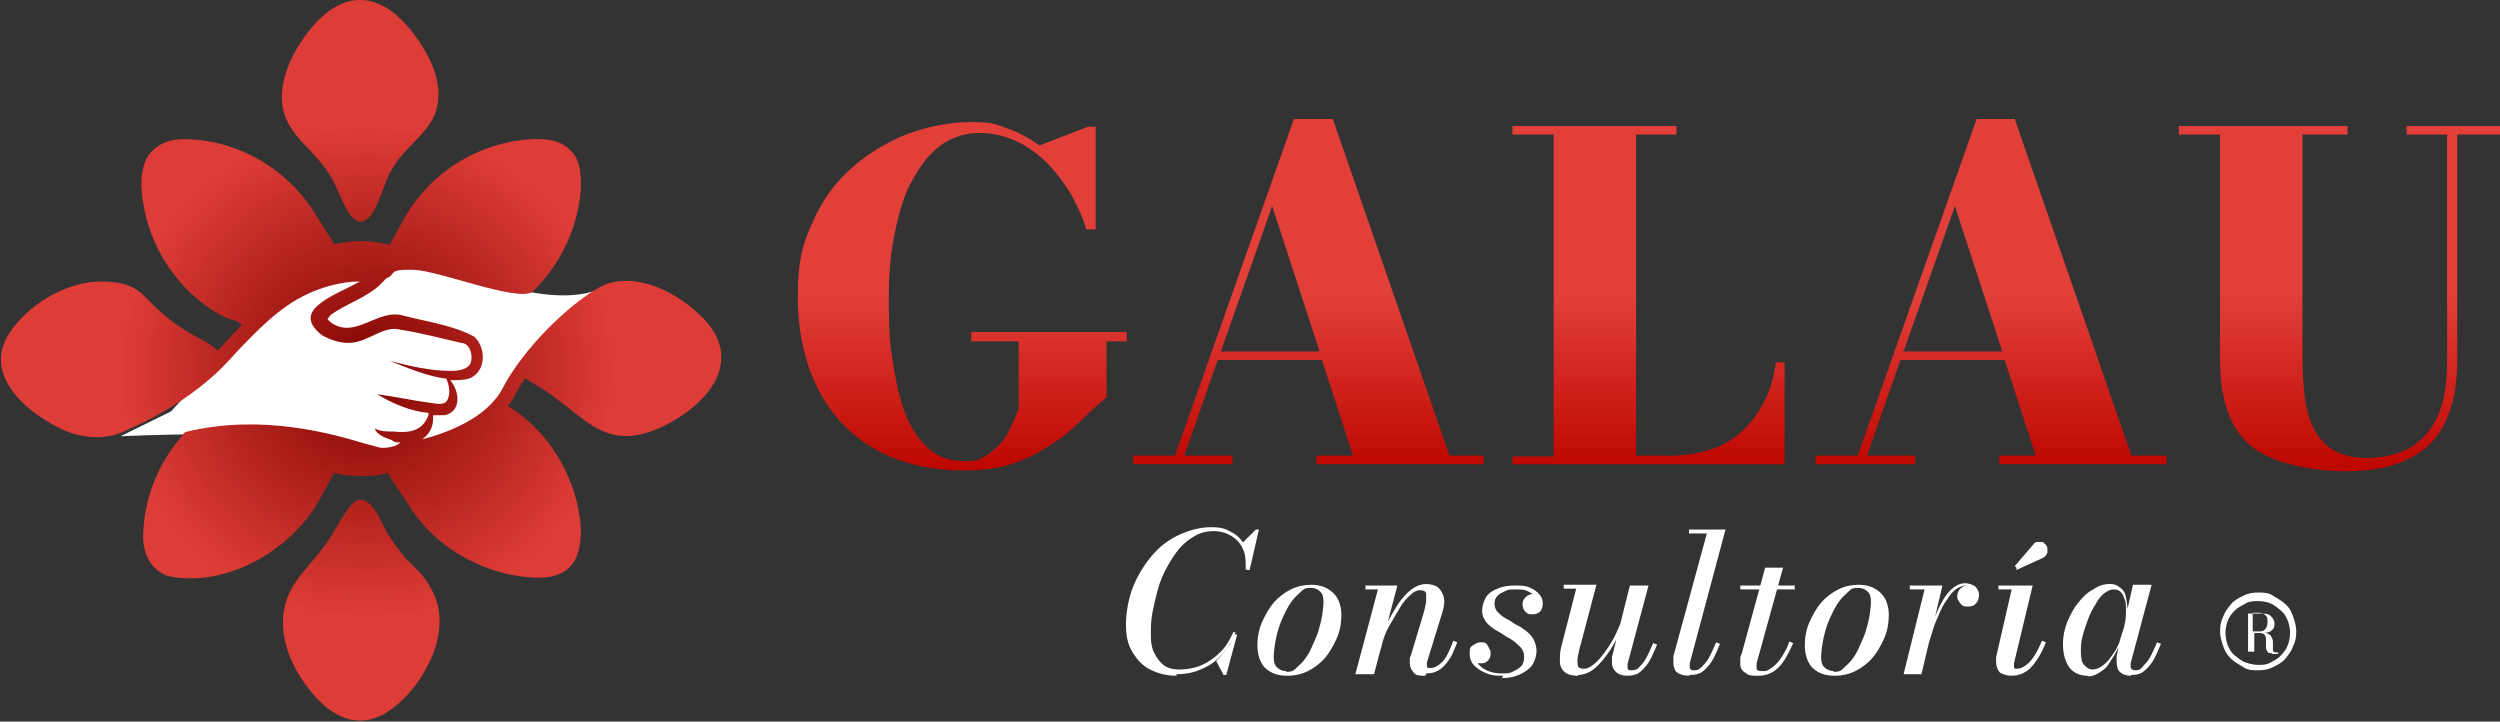
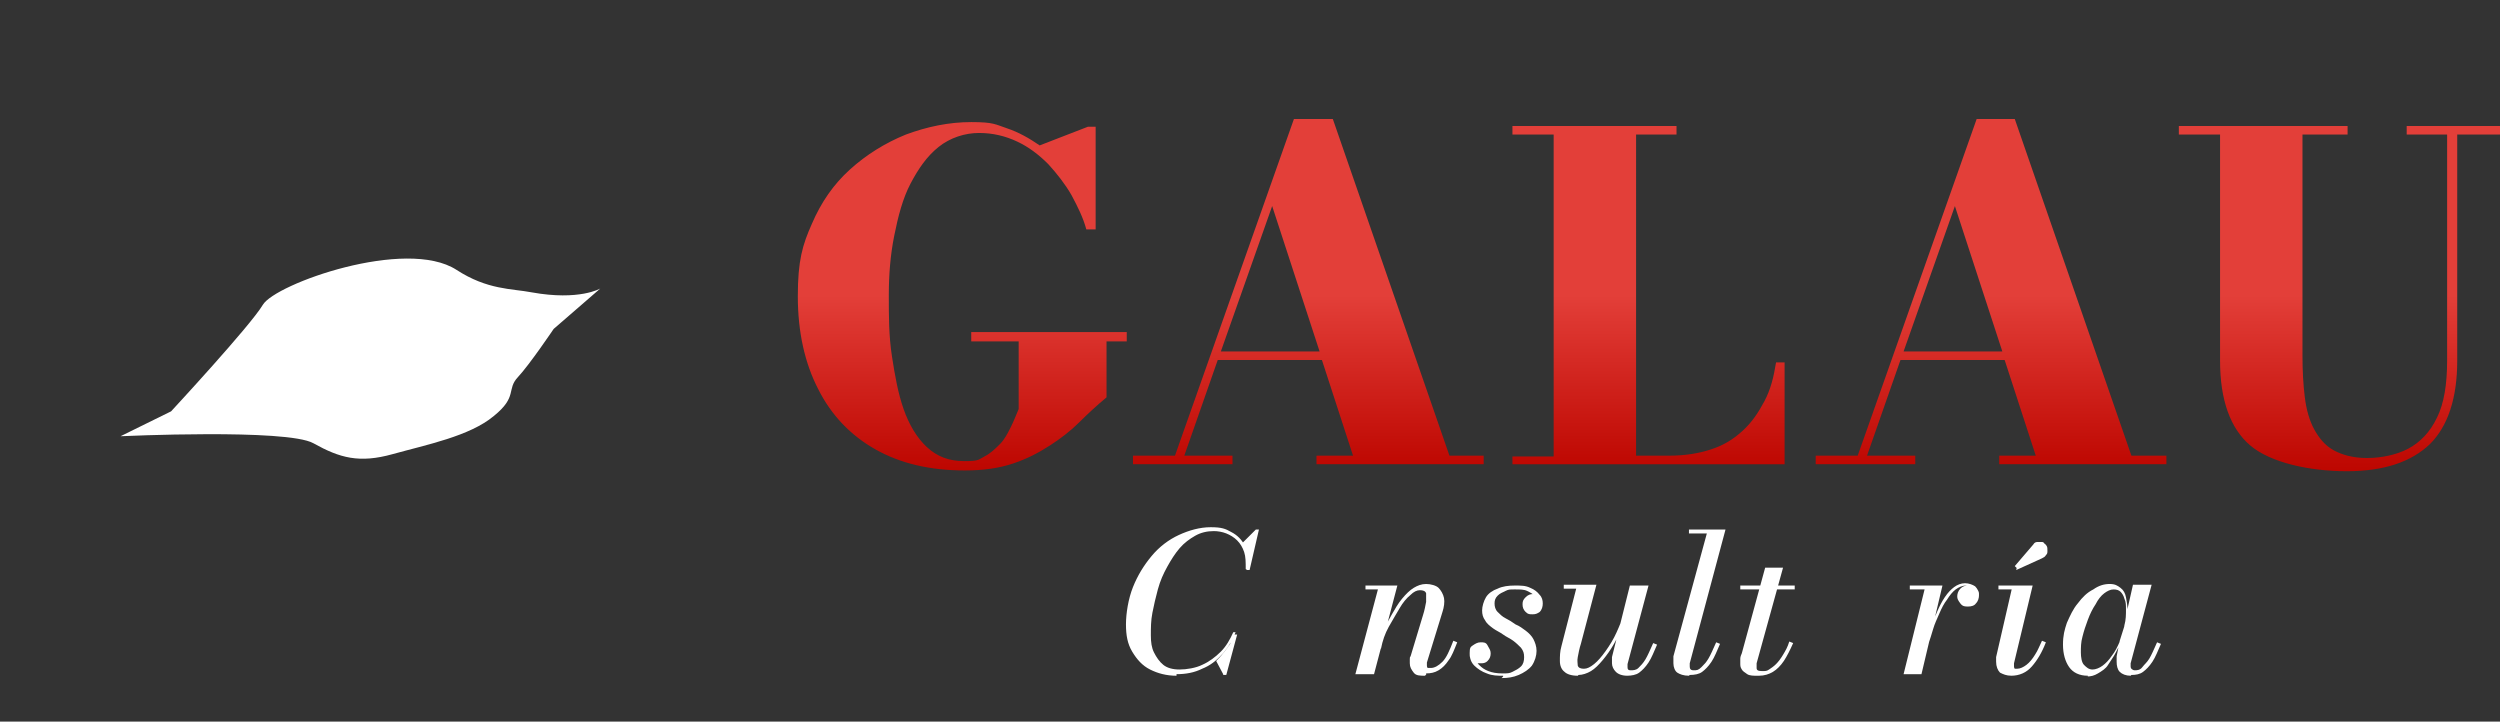
<svg xmlns="http://www.w3.org/2000/svg" id="Capa_2" version="1.1" viewBox="0 0 321.5 92.8">
  <rect x="0" y="0" width="321.5" height="92.8" fill="#333333" stroke="none" />
  <defs>
    <style>
      .st0 {
        fill: #fff;
      }

      .st1 {
        fill: url(#Degradado_sin_nombre_2);
      }

      .st2 {
        fill: url(#Degradado_sin_nombre);
      }
    </style>
    <linearGradient id="Degradado_sin_nombre" data-name="Degradado sin nombre" x1="212" y1="33.4" x2="212" y2="78.7" gradientTransform="translate(0 94) scale(1 -1)" gradientUnits="userSpaceOnUse">
      <stop offset="0" stop-color="#bd0600" />
      <stop offset=".5" stop-color="#e33f39" />
    </linearGradient>
    <radialGradient id="Degradado_sin_nombre_2" data-name="Degradado sin nombre 2" cx="47.2" cy="46.2" fx="47.2" fy="46.2" r="63.4" gradientTransform="translate(0 94) scale(1 -1)" gradientUnits="userSpaceOnUse">
      <stop offset="0" stop-color="#800400" />
      <stop offset=".5" stop-color="#de3c36" />
    </radialGradient>
  </defs>
  <g id="Capa_1-2">
    <g>
      <g>
        <path class="st0" d="M151.3,86.9c-1.3,0-2.4-.3-3.4-.8s-1.7-1.3-2.3-2.3-.8-2.1-.8-3.5.3-3.3.9-4.8,1.4-2.8,2.4-4,2.2-2.1,3.5-2.7,2.7-1,4.1-1,1.9.2,2.6.6c.8.4,1.4,1,1.8,1.8.4.8.6,1.8.4,3h-.3c0-.9,0-1.6-.2-2.2s-.5-1.1-.9-1.5-.9-.7-1.4-.9-1.1-.3-1.6-.3c-.9,0-1.7.2-2.4.6s-1.4.9-2,1.6-1.1,1.5-1.6,2.4-.9,1.8-1.2,2.9-.5,2-.7,3-.2,2-.2,2.9.1,1.6.4,2.2.7,1.2,1.2,1.6,1.2.6,2.1.6,2.1-.2,2.9-.6c.9-.4,1.7-1,2.4-1.7s1.2-1.6,1.6-2.5h.3c-.4,1-.9,1.9-1.7,2.8s-1.6,1.5-2.6,1.9c-1,.5-2.1.7-3.3.7h0v.2ZM157.3,86.7l-.9-1.7c.3-.3.6-.6.9-1,.3-.3.6-.8.9-1.2l.4-1.2h.5l-1.4,5.2h-.4ZM160.3,73.3v-1.1c0-.4,0-.8-.1-1.2s-.3-.7-.5-1.1l1.8-1.8h.4l-1.2,5.2h-.5.1Z" />
-         <path class="st0" d="M165.5,86.9c-1.3,0-2.2-.4-2.9-1.1-.6-.7-.9-1.7-.9-2.8s.2-2.1.6-3,.9-1.8,1.5-2.5,1.4-1.3,2.2-1.7c.8-.4,1.7-.6,2.6-.6,1.3,0,2.2.4,2.9,1.1s1,1.7,1,2.8-.2,2.1-.6,3c-.4.9-.9,1.8-1.5,2.5s-1.4,1.3-2.2,1.7-1.7.6-2.6.6h-.1ZM165.4,86.4c.4,0,.8,0,1.2-.4s.8-.7,1.1-1.1c.4-.5.7-1,1-1.7s.6-1.3.8-1.9c.2-.7.4-1.4.5-2s.2-1.3.2-1.9-.1-1-.4-1.3c-.3-.3-.7-.5-1.2-.5s-.8,0-1.2.4-.8.7-1.1,1.1c-.4.5-.7,1-1,1.6s-.6,1.3-.8,1.9-.4,1.4-.5,2-.2,1.3-.2,1.9.1,1,.4,1.3c.3.3.7.5,1.2.5h0Z" />
        <path class="st0" d="M174.3,86.7l2.9-10.9h-1.6v-.5h4.1l-3,11.4h-2.4ZM183.3,86.9c-.7,0-1.2,0-1.5-.4s-.5-.7-.5-1.2v-.5c0-.2,0-.3.1-.4l1.6-5.3c.2-.6.3-1.2.4-1.7v-1.1c-.1-.3-.4-.4-.8-.4s-.8.2-1.2.6c-.5.4-1,1-1.4,1.7s-.9,1.5-1.4,2.4-.8,1.8-1,2.8h-.4c.2-.7.4-1.4.7-2.2.3-.8.7-1.5,1.1-2.2s.8-1.4,1.3-2,1-1.1,1.5-1.4,1-.5,1.6-.5,1.3.2,1.6.5.6.8.7,1.3,0,1.2-.2,1.8l-2,6.5v.4s0,.2.1.3h.4c.5,0,1-.3,1.5-.8s.9-1.4,1.4-2.7l.5.2c-.4,1-.7,1.8-1.1,2.3-.4.6-.8,1-1.3,1.3s-1,.4-1.6.4h0v.2h-.1Z" />
        <path class="st0" d="M193.3,86.9c-.7,0-1.4,0-2.1-.3-.6-.2-1.2-.6-1.6-1s-.6-.9-.6-1.6.1-.8.4-1,.6-.4,1-.4.7,0,.9.4.4.6.4,1-.1.7-.4,1-.6.3-.9.3h-.7c-.2,0-.4-.2-.5-.4s-.2-.4-.2-.7h.7c0,.5.1.9.5,1.3s.7.6,1.2.8c.5.2,1.1.3,1.8.3s.9,0,1.3-.2c.4-.2.8-.4,1.1-.7s.4-.7.4-1.2-.1-.8-.4-1.2c-.3-.3-.6-.6-1-.9s-.9-.5-1.3-.8-.9-.5-1.3-.8c-.4-.3-.8-.6-1-1-.3-.4-.4-.8-.4-1.3s.2-1.2.5-1.7.9-.9,1.5-1.1c.6-.3,1.4-.4,2.2-.4s1.4,0,2,.3c.5.2.9.5,1.2.9.3.3.4.7.4,1.1s-.1.8-.4,1.1c-.3.2-.5.3-.9.3s-.6,0-.9-.3-.4-.6-.4-1,.1-.6.4-.9.6-.4.9-.4.6,0,.9.3c.3.2.4.5.4.9h-.6c0-.3-.1-.6-.4-.9-.2-.3-.6-.5-1-.7s-.9-.2-1.6-.2-.8,0-1.2.2-.7.3-1,.6-.4.6-.4,1,.1.8.4,1.1.6.6,1,.8c.4.2.9.5,1.3.8.5.2.9.5,1.3.8.4.3.8.7,1,1.1s.4.9.4,1.5-.2,1.3-.6,1.9c-.4.5-1,.9-1.7,1.2-.7.3-1.4.4-2.2.4h0l.2-.2h0Z" />
        <path class="st0" d="M202.9,86.9c-.8,0-1.4-.2-1.7-.5-.4-.3-.6-.8-.6-1.4s0-1.2.2-1.9l1.9-7.4h-1.6v-.5h4.2l-2,7.6c-.2.6-.3,1.2-.4,1.7s0,.8,0,1.1c.1.3.4.4.8.4s.8-.2,1.3-.6,1-1,1.5-1.7,1-1.5,1.4-2.4.8-1.8,1-2.8h.4c-.2.7-.4,1.4-.7,2.2-.3.8-.7,1.5-1.1,2.2-.4.7-.9,1.4-1.4,2s-1,1.1-1.5,1.4-1.1.5-1.6.5h0ZM209.3,86.9c-.7,0-1.2-.2-1.5-.5s-.5-.7-.5-1.1v-.8l2.3-9.2h2.4l-2.7,10.1v.4c0,.3.1.4.4.4s.7,0,1-.3.6-.6.9-1.1.6-1.2,1-2.1l.5.2c-.4.9-.7,1.7-1.1,2.3-.4.6-.8,1-1.2,1.3s-1,.4-1.6.4h.1Z" />
        <path class="st0" d="M217.2,86.9c-.7,0-1.2-.2-1.5-.4s-.5-.7-.5-1.2v-.9l4.3-15.8h-2.3v-.5h4.7l-4.6,17.2v.4c0,.3.1.5.5.5s.6,0,1-.4.6-.6.9-1.1.6-1.2,1-2.1l.5.2c-.4.9-.7,1.7-1.1,2.3s-.8,1-1.2,1.3-1,.4-1.6.4h0Z" />
        <path class="st0" d="M226,86.9c-.5,0-1,0-1.3-.2s-.6-.4-.7-.6c-.2-.3-.2-.5-.2-.8v-.6c0-.2.1-.5.2-.7l3-11h2.3l-3.4,12.3v.6c0,.3.2.4.7.4s.6,0,.9-.2.6-.4.9-.7.6-.7.9-1.2c.3-.5.6-1,.8-1.7l.5.2c-.4.9-.8,1.7-1.2,2.3s-.9,1.1-1.4,1.4-1.1.5-1.8.5h-.2ZM223.8,75.8v-.5h7v.5h-7Z" />
-         <path class="st0" d="M235.9,86.9c-1.3,0-2.2-.4-2.9-1.1-.6-.7-.9-1.7-.9-2.8s.2-2.1.6-3,.9-1.8,1.5-2.5,1.4-1.3,2.2-1.7c.8-.4,1.7-.6,2.6-.6,1.3,0,2.2.4,2.9,1.1s1,1.7,1,2.8-.2,2.1-.6,3c-.4.9-.9,1.8-1.5,2.5s-1.4,1.3-2.2,1.7-1.7.6-2.6.6h-.1ZM235.8,86.4c.4,0,.8,0,1.2-.4s.8-.7,1.1-1.1c.4-.5.7-1,1-1.7s.6-1.3.8-1.9c.2-.7.4-1.4.5-2s.2-1.3.2-1.9-.1-1-.4-1.3c-.3-.3-.7-.5-1.2-.5s-.8,0-1.2.4-.8.7-1.1,1.1c-.4.5-.7,1-1,1.6s-.6,1.3-.8,1.9-.4,1.4-.5,2-.2,1.3-.2,1.9.1,1,.4,1.3c.3.3.7.5,1.2.5h0Z" />
-         <path class="st0" d="M244.8,86.7l2.7-10.9h-1.9v-.5h4.2l-2.7,11.4h-2.3ZM247.7,82.9c.1-.7.3-1.4.6-2.1.2-.7.5-1.4.8-2.1s.6-1.3,1-1.9.8-1,1.2-1.3.9-.5,1.4-.5,1,.2,1.3.4c.3.3.5.7.5,1.1s-.1.8-.4,1.1c-.2.3-.6.4-1,.4s-.7,0-1-.4-.4-.6-.4-.9.1-.7.4-1c.3-.3.6-.4,1-.4s.7,0,1,.3.4.5.4.8h-.5c0-.3-.1-.6-.3-.8s-.5-.3-.9-.3-.9.2-1.3.5-.8.8-1.1,1.3c-.4.5-.7,1.1-1,1.8-.3.7-.6,1.3-.8,2s-.4,1.3-.6,1.9h-.3,0Z" />
+         <path class="st0" d="M244.8,86.7l2.7-10.9h-1.9v-.5h4.2l-2.7,11.4ZM247.7,82.9c.1-.7.3-1.4.6-2.1.2-.7.5-1.4.8-2.1s.6-1.3,1-1.9.8-1,1.2-1.3.9-.5,1.4-.5,1,.2,1.3.4c.3.3.5.7.5,1.1s-.1.8-.4,1.1c-.2.3-.6.4-1,.4s-.7,0-1-.4-.4-.6-.4-.9.1-.7.4-1c.3-.3.6-.4,1-.4s.7,0,1,.3.4.5.4.8h-.5c0-.3-.1-.6-.3-.8s-.5-.3-.9-.3-.9.2-1.3.5-.8.8-1.1,1.3c-.4.5-.7,1.1-1,1.8-.3.7-.6,1.3-.8,2s-.4,1.3-.6,1.9h-.3,0Z" />
        <path class="st0" d="M258.7,86.9c-.7,0-1.1-.2-1.5-.4-.3-.3-.5-.8-.5-1.4s0-.2,0-.3v-.3l2-8.7h-1.7v-.5h4.4l-2.4,10v.4s0,.2.1.3h.3c.4,0,.8-.2,1.2-.5.4-.3.8-.8,1.1-1.3.4-.6.6-1.2.9-1.8l.5.2c-.5,1.3-1.1,2.3-1.8,3.1s-1.6,1.2-2.7,1.2h.1ZM259.4,73.1l-.3-.3,2.4-2.8c.1-.2.3-.3.5-.3h.5c.2,0,.3,0,.4.2.1,0,.2.2.3.3.1.2.1.3.1.6s0,.4-.2.6c-.1.2-.3.3-.5.4l-3.3,1.5h0v-.2s.1,0,.1,0Z" />
        <path class="st0" d="M268.5,86.9c-1.1,0-1.9-.4-2.4-1.1s-.8-1.7-.8-2.9.2-1.9.5-2.8c.4-.9.8-1.8,1.4-2.5.6-.8,1.2-1.4,2-1.8.7-.5,1.4-.7,2.1-.7s1,.2,1.4.5.6.7.7,1.2.2,1.1.2,1.7,0,1.1-.2,1.7c-.1.6-.3,1.2-.5,1.9s-.5,1.2-.8,1.8-.7,1.1-1,1.6-.8.8-1.3,1.1c-.5.3-.9.4-1.5.4h.2,0ZM269.1,86.1c.4,0,.9-.2,1.3-.5s.8-.7,1.2-1.3c.4-.5.7-1.1,1-1.8s.5-1.3.6-2.1c.2-.7.2-1.4.2-2s0-1-.2-1.4c-.1-.4-.3-.7-.5-.9-.2-.2-.5-.3-.9-.3s-.8.2-1.2.5-.8.8-1.1,1.4c-.4.6-.7,1.2-1,2s-.5,1.4-.7,2.2c-.2.7-.2,1.4-.2,2s.1,1.3.4,1.6.6.6,1.1.6h0ZM274,86.9c-.6,0-1.1-.2-1.4-.5s-.4-.8-.4-1.3,0-.3,0-.4v-.3l.4-2,.6-1.9.4-2.2.7-3.1h2.4l-2.7,10.1v.4s0,.2.1.3c0,0,.2.2.4.2.3,0,.7,0,1-.4s.6-.6.9-1.1.6-1.2,1-2.1l.5.2c-.4.9-.7,1.7-1.1,2.3s-.8,1-1.2,1.3-.9.4-1.5.4h0Z" />
      </g>
-       <path class="st0" d="M290.4,86.2c-.7,0-1.3,0-1.9-.4s-1.1-.6-1.6-1.1-.8-1-1-1.6-.4-1.2-.4-1.9.1-1.3.4-1.9c.2-.6.6-1.1,1-1.6s1-.8,1.6-1.1,1.2-.4,1.9-.4,1.3,0,1.9.4,1.1.6,1.6,1.1c.5.4.8,1,1,1.6s.4,1.2.4,1.9-.1,1.3-.4,1.9c-.2.6-.6,1.1-1,1.6s-1,.8-1.6,1.1-1.2.4-1.9.4ZM290.4,85.5c.6,0,1.1,0,1.6-.3s1-.5,1.3-.9c.4-.4.7-.8.9-1.3s.3-1.1.3-1.6-.1-1.1-.3-1.6-.5-1-.9-1.3-.8-.7-1.3-.9c-.5-.2-1.1-.3-1.6-.3s-1.1,0-1.6.3-1,.5-1.4.9-.7.8-.9,1.3c-.2.5-.3,1.1-.3,1.6s.1,1.1.3,1.6.5,1,.9,1.3.8.7,1.4.9,1.1.3,1.6.3ZM292.2,84c-.3,0-.5,0-.6-.2s-.2-.3-.2-.5v-1.2c0-.2-.1-.4-.2-.5s-.3-.2-.6-.2h-.7v2.4h.8-2.3.7v-4.9h-.7,2.3c.5,0,1,0,1.3.3s.5.6.5,1-.1.7-.4.9c-.2.2-.6.3-1.1.3.4,0,.6,0,.8.2.2,0,.3.3.4.5s.1.4.1.6v1s.1.2.3.2h.4c0,.2-.1.2-.3.2h-.5,0ZM289.7,81.2h.8c.3,0,.6,0,.8-.3.2-.2.3-.5.3-.9s0-.7-.3-.9-.4-.3-.8-.3h-.8v2.4Z" />
      <path class="st2" d="M124.9,42.7h20v1.2h-2.6v7.2c-1.2,1-2.4,2.1-3.5,3.2-1.1,1.1-2.4,2.1-3.8,3s-2.9,1.7-4.7,2.3-3.8.9-6.2.9c-4.5,0-8.3-.9-11.5-2.7s-5.7-4.4-7.4-7.8c-1.7-3.3-2.6-7.3-2.6-11.9s.6-6.6,1.8-9.3c1.2-2.8,2.8-5.1,4.9-7s4.5-3.4,7.2-4.5c2.7-1,5.5-1.6,8.4-1.6s3.1.3,4.6.8c1.5.5,2.9,1.3,4.2,2.2l6.2-2.4h1v13.2h-1.2c-.4-1.5-1.1-2.9-1.9-4.4-.8-1.4-1.9-2.8-3-4-1.2-1.2-2.5-2.2-4-2.9-1.5-.7-3.1-1.1-4.9-1.1s-3.7.6-5.2,1.8c-1.5,1.2-2.6,2.8-3.6,4.7s-1.6,4.2-2.1,6.7-.7,5-.7,7.7,0,5.2.4,7.8.8,4.8,1.5,6.8,1.7,3.7,3,4.9,2.8,1.8,4.8,1.8,1.8-.2,2.6-.6,1.4-1,2-1.6,1-1.4,1.4-2.2.7-1.6,1-2.3v-8.7h-6.1v-1.2ZM186.4,58.6h4.4v1.1h-21.5v-1.1h4.7l-4-12.3h-13.4l-4.3,12.3h6.2v1.1h-12.8v-1.1h5.4l15.3-43.3h5l15,43.3h0ZM169.7,45.2l-6.1-18.7-6.6,18.7h12.7ZM226.9,51.6c-.8,1.5-1.6,2.7-2.8,3.8s-2.5,1.9-4.1,2.4c-1.5.5-3.3.8-5.4.8h-4.2V17.3h5.2v-1.1h-21.1v1.1h5.3v41.4h-5.3v1h35v-13.1h-1.1c-.3,1.9-.7,3.5-1.5,5h0ZM274.1,58.6h4.5v1.1h-21.5v-1.1h4.7l-4-12.3h-13.4l-4.3,12.3h6.2v1.1h-12.8v-1.1h5.4l15.3-43.3h4.9l15,43.3ZM257.5,45.2l-6.1-18.7-6.6,18.7h12.7ZM309.5,16.2v1.1h5.2v29.1c0,3-.4,5.5-1.3,7.3-.9,1.9-2.2,3.2-3.7,4s-3.5,1.2-5.3,1.2-3.2-.4-4.3-1c-1.1-.6-1.9-1.6-2.5-2.7-.6-1.1-1-2.5-1.2-4.1s-.3-3.4-.3-5.3v-28.5h5.8v-1.1h-21.7v1.1h5.3v29.1c0,5,1.3,8.7,3.9,10.9s7.6,3.3,12.4,3.3,8.3-1.2,10.7-3.5c2.3-2.3,3.5-5.9,3.5-10.7v-29.1h5.5v-1.1h-12Z" />
      <g>
        <path class="st0" d="M68.4,37.6c-2.6-.5-5.7-.3-9.7-2.9-6.5-4.2-23.3,1.8-24.9,4.5s-11.8,13.7-11.8,13.7l-6.5,3.2s21.4-1,24.8.9,5.9,2.6,10.2,1.4c4.3-1.2,9.9-2.3,13-4.9,3.1-2.5,1.6-3.4,3.1-5s4.6-6.2,4.6-6.2l6-5.2s-2.7,1.6-8.8.5Z" />
-         <path class="st1" d="M21.1,52.9c-1.6.9-3.1,1.7-4.4,2.2-3,1.8-6.9,1.3-9.9-.5-4.2-2.3-8.7-6.7-5.7-11.6,2.4-3.8,7.4-6.8,11.9-6.8s5.2,1.6,7.2,3.5c1.4,1.3,2.9,2.4,4.5,3.3,1.2.7,2.4,1.2,3.3,2.1,1-1.1,2.1-2.3,3.1-3.3l-.6-.5c-1-.2-2.1-.7-3-1.3-5.4-3.4-8.9-9.4-9.3-15.8-.1-1.8.2-3.8,1.6-5,1-.9,2.3-1.3,3.8-1.3,6.9,0,13.4,3.8,17,9.7l2.4,3.8c1.1-.2,2.1-.4,3.4-.4s2.5.2,3.7.5l2.1-3.8c3.4-5.7,9.5-9.4,16.1-9.8,1.8-.1,3.8.1,5,1.4,1.4,1.2,1.4,3.2,1.4,4.9-.3,4.9-2.6,9.9-6.3,13.4-2.4,1.1-11.9-2.8-15.2-2.9s-2.3.5-3.3,1c-.2,0-.5.4-.7.6-1.9,2-4.7,2.7-6.8,4.3,0,.2-.3.4-.3.4,0,0,.2.3.5.5,3.1,2.2,6-1.9,9.3-.9,3.1.8,6.3,1.2,9.1,2.7,1.6,1.5,1.5,4.6-.7,5.4-.8.2-1.6.2-2.4.2,1.2,1.4,1.5,4-.7,4.5h-1.5v.4c0,1.3-.6,2.1-1.4,2.7,3.1-.8,8.3-2.7,10.3-6.5,2.7-5.2,8.5-10.8,12.4-13s9.3,0,12.9,3.4c5.2,4.8,2.7,9.9-2.6,13.3-.3.2-.7.4-1,.6-9,4.9-11.1-1.5-18.1-5.2-.2-.2-.5-.4-.7-.4-.4.6-.8,1.2-1.1,1.8-.3.6-.7,1.2-1.1,1.7,5.4,3.3,9,9.4,9.4,15.8,0,1.7-.2,3.7-1.4,4.9-.9,1-2.6,1.4-3.8,1.4-6.6,0-13.4-3.6-16.9-9.3l-2.8-4.2c-1,.4-2,.4-3.2.4s-2.4,0-3.6-.4l-1.9,3.4-.2.4c-3.7,6.3-11.9,11-19.2,9.5-2.3-.7-3.3-2.9-3.3-5.1.1-4.8,1.9-9.4,5-12.9.1-.3.4-.6.7-.6,9.7-2.3,18.7.3,23,1.6.9.2,1.7.5,2,.5,1.2,0,2-.3,2.4-.7-.4,0-.8,0-1.1-.3-.8-.3-1.9-.6-2.2-1.5.7.4,1.6.4,2.4.4,2,.2,3.7,0,4.5-2.1v-.3c-2.3-.2-4.6-1.2-6.6-2.4,2.3.3,4.5.8,6.8,1.1,1.2.2,2,.3,2.3-.5.3-.7.2-1.7-.2-2.6-2.5-.3-5-1.4-7.3-2.3,2.6.7,5.3,1.3,7.9,1.3,1.3,0,2.4-.3,2.6-1.3s-.3-2.3-1.3-2.3c-2.6-.6-5.2-1.3-7.8-1.7-1.9-.5-3.5,1-5.4,1.5-1.6.5-3.3,0-4.7-.8-4.1-3.2,1.4-5,4.9-6.9-2.4,0-6.5.8-10.3,3.8-2,1.5-4.5,4.1-6.8,6.6-2.1,2.3-5.2,4.6-8.1,6.3h0ZM42.2,22.2c1.2,1.7,1.9,4.3,2.9,5.5.2.3.5.5.8.7,2.3,1,3.4-5.1,4.5-6.6h0c1.1-2,2.8-3.3,4.2-5,2.6-2.9,2.1-6.7.2-10-4.8-8.4-11.2-9.5-16.6-.6-1.7,2.9-2.8,6.6-1.1,9.7,1.3,2.4,3.7,4,5.1,6.3h0ZM52.3,72h0c-.8-1-1.5-1.9-2.2-3-1-1.4-2.5-6.2-4.7-4.3-1.2,1.1-2.5,4.1-3.9,5.8-1.4,1.9-3.3,3.6-4.3,5.8-1.8,3.8-.4,8.3,2,11.6,2.8,4,6.6,6.3,10.7,3.6,2.6-1.7,4.6-4.5,5.8-7.4,1-2.6,1.2-5.5,0-7.9s-2.1-2.9-3.3-4.2h0Z" />
      </g>
    </g>
  </g>
</svg>